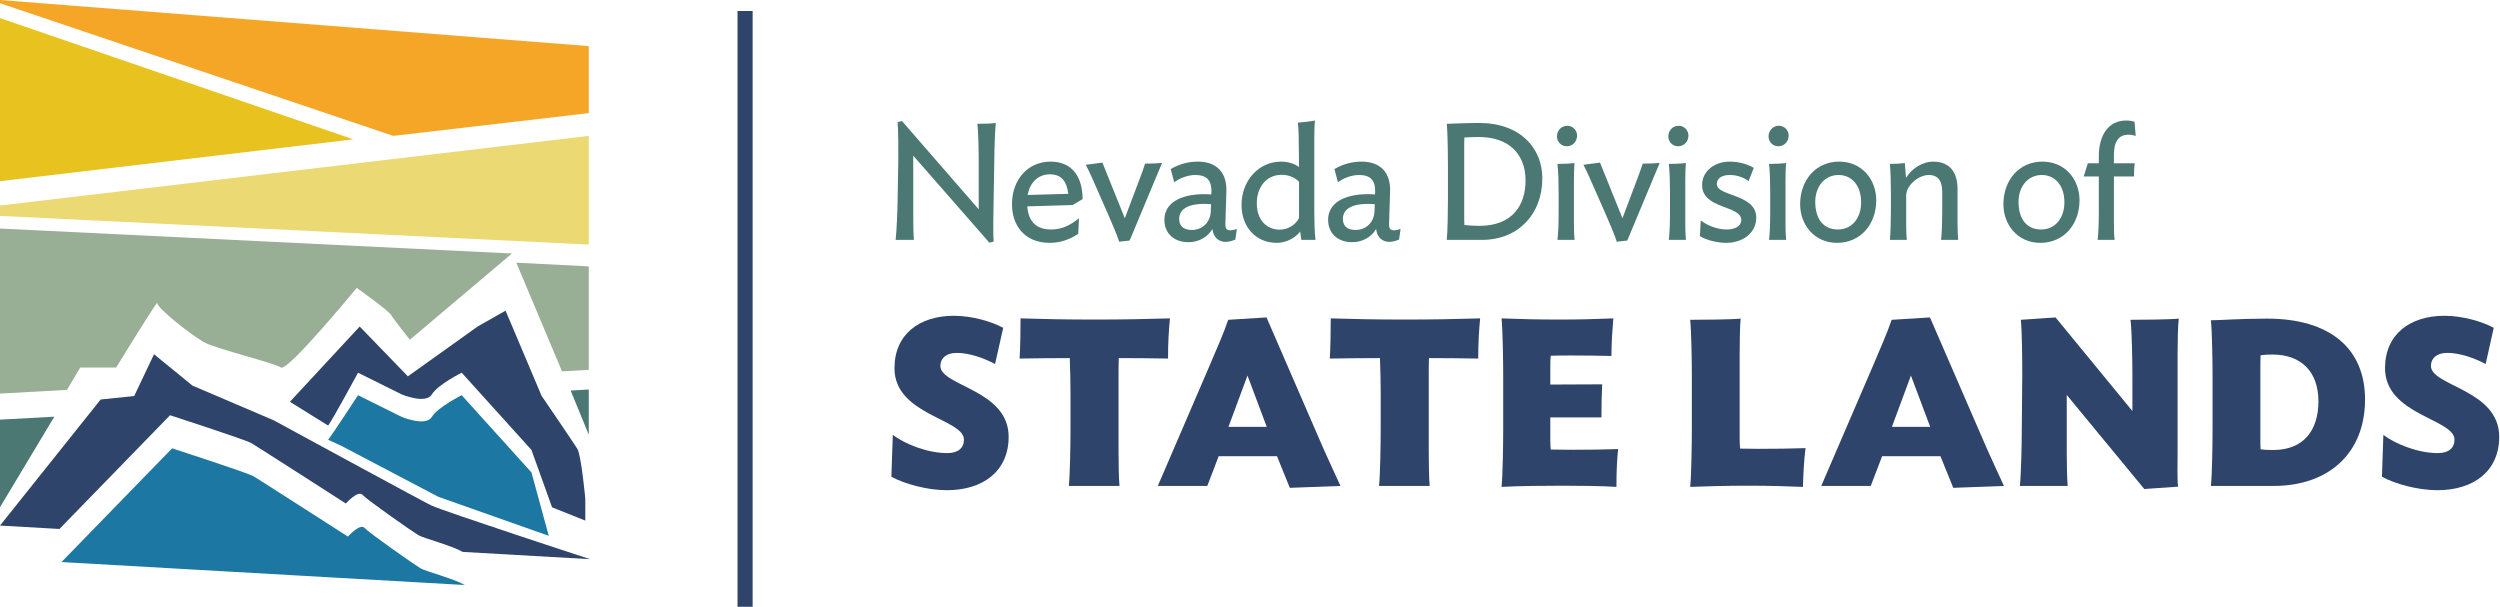
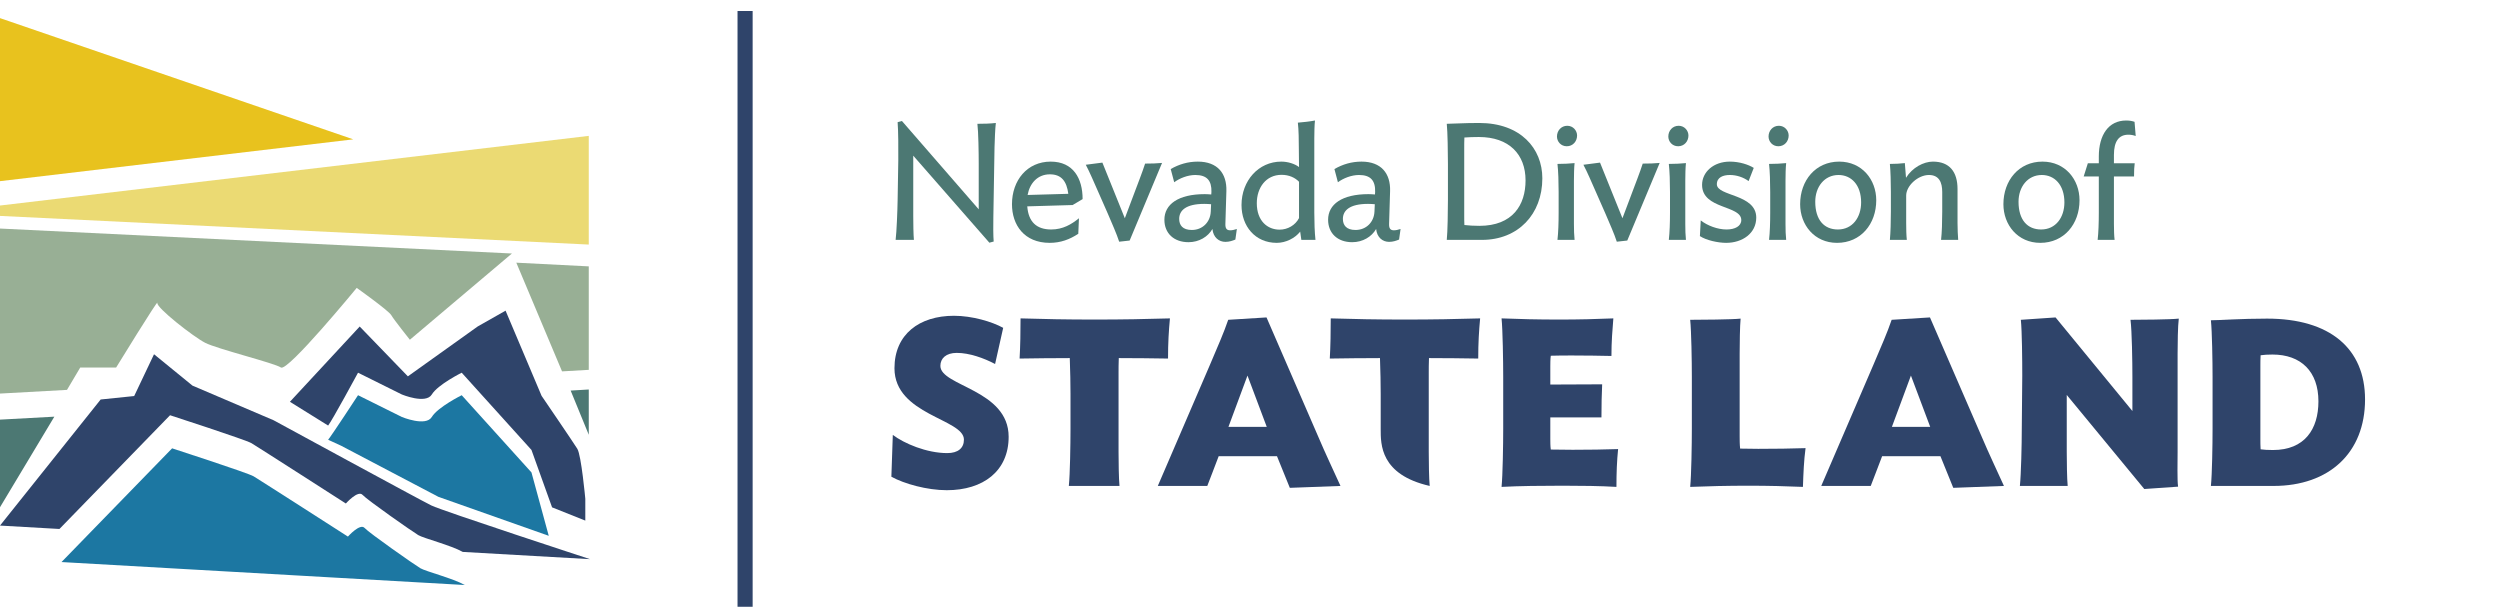
<svg xmlns="http://www.w3.org/2000/svg" width="276px" height="67px" viewBox="0 0 276 67" version="1.1">
  <defs>
    <polygon id="path-1" points="0 0.247 0 18.466 56.516 18.466 56.516 0.247" />
    <polygon id="path-3" points="0 22.927 0 0.304 65.145 0.304 65.145 22.927" />
    <polygon id="path-5" points="0 68 275.914 68 275.914 0.202 0 0.202" />
  </defs>
  <g id="Symbols" stroke="none" stroke-width="1" fill="none" fill-rule="evenodd">
    <g id="header-color" transform="translate(0, -9)">
      <g id="logo" transform="translate(0, 8)">
-         <polygon id="Fill-1" fill="#F6A627" points="0 1 0 1.354 43.416 16 65 13.489 65 6.089" />
        <polygon id="Fill-2" fill="#E8C21E" points="0 21 39 16.384 0 3" />
        <polygon id="Fill-3" fill="#EBDA73" points="0 23.69 0 24.837 65 28 65 16" />
        <polygon id="Fill-4" fill="#4C7873" points="0 47.327 0 57 6 47" />
        <polygon id="Fill-5" fill="#4C7873" points="65 49 65 44 63 44.119" />
        <polygon id="Fill-6" fill="#98AF95" points="57 30 62.049 42 65 41.83 65 30.408" />
        <g id="Group-9" transform="translate(0, 25.984)">
          <path d="M8.86,15.589 L12.822,15.589 C12.822,15.589 17.518,7.943 17.371,8.452 C17.224,8.961 21.333,12.185 22.653,12.863 C23.973,13.542 30.283,15.091 31.017,15.589 C31.75,16.087 39.381,6.8 39.381,6.8 C39.381,6.8 42.902,9.3 43.195,9.809 C43.489,10.318 45.249,12.524 45.249,12.524 L56.516,3.003 L-0,0.247 L-0,18.466 L7.396,18.058 L8.86,15.589 Z" id="Fill-7" fill="#98AF95" mask="url(#mask-2)" />
        </g>
        <g id="Group-12" transform="translate(0, 39.805)">
          <path d="M27.769,10.125 C28.407,10.505 38.183,16.782 38.183,16.782 C38.183,16.782 39.521,15.27 40.029,15.831 C40.536,16.392 45.536,19.89 46.174,20.27 C46.774,20.627 49.792,21.393 51.09,22.127 L65.145,22.927 C65.145,22.927 48.889,17.614 47.628,17.001 C46.368,16.387 30.21,7.593 30.21,7.593 L21.248,3.767 L17.004,0.304 L14.814,4.918 L11.114,5.299 C11.114,5.299 0.398,18.732 -0,19.219 L6.563,19.593 L18.773,7.037 C18.773,7.037 27.131,9.745 27.769,10.125" id="Fill-10" fill="#2F446A" mask="url(#mask-4)" />
        </g>
        <path d="M46.401,63.729 C45.764,63.349 40.763,59.85 40.256,59.29 C39.749,58.729 38.411,60.24 38.411,60.24 C38.411,60.24 28.634,53.965 27.996,53.584 C27.359,53.204 19.001,50.496 19.001,50.496 L6.79,63.051 L51.317,65.586 C50.02,64.851 47.001,64.086 46.401,63.729" id="Fill-13" fill="#1C77A2" />
        <path d="M32.007,45.357 L39.711,37.048 L45.029,42.549 L52.733,37.045 L55.814,35.296 L59.79,44.699 C59.79,44.699 63.297,49.837 63.737,50.548 C64.177,51.259 64.618,56.07 64.618,56.07 L64.618,58.474 L60.949,57.011 L58.675,50.675 L50.972,42.147 C50.972,42.147 48.331,43.459 47.671,44.553 C47.01,45.646 44.369,44.553 44.369,44.553 L39.527,42.147 C39.527,42.147 36.666,47.434 36.226,47.981 L32.007,45.357 Z" id="Fill-15" fill="#2F446A" />
        <path d="M50.972,44.631 C50.972,44.631 48.331,45.943 47.67,47.036 C47.01,48.129 44.369,47.036 44.369,47.036 L39.527,44.631 C39.527,44.631 36.666,49.005 36.226,49.551 L37.651,50.204 L48.404,55.853 L60.583,60.154 L58.675,53.159 L50.972,44.631 Z" id="Fill-17" fill="#1C77A2" />
        <path d="M99.098,23.09 L99.171,18.714 C99.189,17.548 99.171,15.36 99.098,14.485 L99.574,14.358 L108.051,24.111 L108.051,19.061 C108.051,17.895 108.015,15.543 107.905,14.668 C108.621,14.668 109.318,14.649 109.942,14.576 C109.868,15.105 109.813,16.563 109.795,17.274 L109.666,24.967 C109.648,25.678 109.648,27.155 109.703,27.665 L109.226,27.793 L100.823,18.186 L100.823,24.858 C100.823,25.569 100.841,26.972 100.895,27.483 L98.877,27.483 C98.987,26.608 99.079,24.274 99.098,23.09" id="Fill-19" fill="#4C7873" />
        <path d="M117.942,22.397 C117.759,20.993 117.172,20.246 115.906,20.246 C114.548,20.246 113.685,21.23 113.447,22.525 L117.942,22.397 Z M118.419,23.636 L113.41,23.782 C113.538,25.478 114.419,26.335 116.052,26.335 C117.337,26.335 118.291,25.769 119.116,25.095 L119.043,26.808 C118.107,27.428 117.098,27.811 115.887,27.811 C113.062,27.811 111.722,25.824 111.722,23.545 C111.722,20.92 113.392,18.842 115.997,18.842 C118.493,18.842 119.52,20.701 119.52,22.98 L118.419,23.636 Z" id="Fill-21" fill="#4C7873" />
        <path d="M122.31,24.603 L121.282,22.269 C120.805,21.194 120.291,19.973 119.87,19.189 L121.704,18.952 L124.181,25.095 L125.245,22.269 C125.502,21.576 126.145,19.936 126.42,19.061 C127.081,19.061 127.759,19.043 128.291,18.988 L124.713,27.556 L123.558,27.684 C123.282,26.827 122.769,25.678 122.31,24.603" id="Fill-23" fill="#4C7873" />
        <path d="M133.668,24.366 L133.705,23.545 C133.448,23.527 133.21,23.509 132.953,23.509 C130.898,23.509 130.182,24.256 130.182,25.168 C130.182,25.861 130.567,26.389 131.576,26.389 C132.751,26.389 133.613,25.532 133.668,24.366 M128.549,25.259 C128.549,23.563 130.072,22.433 133.008,22.433 C133.246,22.433 133.485,22.452 133.723,22.47 L133.742,22.196 C133.778,20.939 133.246,20.319 131.962,20.319 C131.118,20.319 130.219,20.683 129.632,21.121 L129.246,19.663 C130.164,19.134 131.154,18.842 132.237,18.842 C134.421,18.842 135.448,20.155 135.393,22.087 L135.283,25.696 C135.265,26.207 135.411,26.426 135.815,26.426 C136.035,26.426 136.273,26.371 136.549,26.28 L136.384,27.447 C136.072,27.574 135.723,27.702 135.283,27.702 C134.585,27.702 133.944,27.228 133.852,26.28 C133.356,27.137 132.384,27.738 131.21,27.738 C129.595,27.738 128.549,26.754 128.549,25.259" id="Fill-25" fill="#4C7873" />
        <path d="M138.751,23.436 C138.751,25.386 139.925,26.353 141.265,26.353 C142.163,26.353 143.008,25.861 143.412,25.077 L143.412,21.066 C142.971,20.61 142.31,20.301 141.485,20.301 C139.76,20.301 138.751,21.722 138.751,23.436 M143.412,19.444 L143.393,17.548 C143.393,16.491 143.375,15.324 143.283,14.54 C143.944,14.485 144.622,14.412 145.173,14.303 C145.117,14.777 145.099,15.67 145.099,16.29 L145.099,24.457 C145.099,25.514 145.136,26.645 145.228,27.483 L143.668,27.483 L143.54,26.571 C142.971,27.301 141.943,27.811 140.953,27.811 C138.567,27.811 137.063,25.97 137.063,23.637 C137.063,20.957 138.934,18.842 141.448,18.842 C142.182,18.842 142.935,19.079 143.412,19.444" id="Fill-27" fill="#4C7873" />
        <path d="M151.741,24.366 L151.778,23.545 C151.521,23.527 151.283,23.509 151.026,23.509 C148.971,23.509 148.255,24.256 148.255,25.168 C148.255,25.861 148.641,26.389 149.65,26.389 C150.824,26.389 151.686,25.532 151.741,24.366 M146.623,25.259 C146.623,23.563 148.145,22.433 151.081,22.433 C151.32,22.433 151.558,22.452 151.797,22.47 L151.815,22.196 C151.852,20.939 151.32,20.319 150.035,20.319 C149.191,20.319 148.292,20.683 147.705,21.121 L147.32,19.663 C148.237,19.134 149.227,18.842 150.31,18.842 C152.494,18.842 153.522,20.155 153.466,22.087 L153.356,25.696 C153.338,26.207 153.485,26.426 153.888,26.426 C154.109,26.426 154.347,26.371 154.623,26.28 L154.458,27.447 C154.145,27.574 153.796,27.702 153.356,27.702 C152.658,27.702 152.017,27.228 151.925,26.28 C151.429,27.137 150.457,27.738 149.283,27.738 C147.668,27.738 146.623,26.754 146.623,25.259" id="Fill-29" fill="#4C7873" />
        <path d="M163.265,16.126 C162.678,16.126 162.164,16.144 161.669,16.181 C161.65,16.508 161.65,17.019 161.65,17.311 L161.65,24.822 C161.65,25.131 161.65,25.478 161.669,25.842 C162.219,25.897 162.641,25.933 163.321,25.933 C167.008,25.933 168.421,23.618 168.421,20.92 C168.421,18.04 166.605,16.126 163.265,16.126 M163.614,27.483 L159.724,27.483 C159.816,26.608 159.852,24.274 159.852,23.09 L159.852,19.061 C159.852,17.894 159.816,15.543 159.724,14.667 C160.384,14.667 161.559,14.576 163.302,14.576 C167.87,14.576 170.274,17.384 170.274,20.684 C170.274,24.657 167.595,27.483 163.614,27.483" id="Fill-31" fill="#4C7873" />
        <path d="M171.944,27.483 C172.037,26.699 172.073,25.569 172.073,24.493 L172.073,22.196 C172.073,21.139 172.037,19.881 171.944,19.097 C172.605,19.097 173.284,19.061 173.834,19.006 C173.78,19.48 173.762,20.319 173.762,20.957 L173.762,25.714 C173.762,26.353 173.78,27.009 173.834,27.483 L171.944,27.483 Z M172.973,17.147 C172.312,17.147 171.889,16.618 171.889,16.071 C171.889,15.433 172.349,14.886 173.027,14.886 C173.669,14.886 174.11,15.415 174.11,15.962 C174.11,16.6 173.65,17.147 172.973,17.147 L172.973,17.147 Z" id="Fill-33" fill="#4C7873" />
        <path d="M177.247,24.603 L176.22,22.269 C175.743,21.194 175.229,19.973 174.807,19.189 L176.642,18.952 L179.119,25.095 L180.183,22.269 C180.44,21.576 181.083,19.936 181.357,19.061 C182.018,19.061 182.697,19.043 183.229,18.988 L179.651,27.556 L178.495,27.684 C178.22,26.827 177.706,25.678 177.247,24.603" id="Fill-35" fill="#4C7873" />
        <path d="M184.238,27.483 C184.331,26.699 184.367,25.569 184.367,24.493 L184.367,22.196 C184.367,21.139 184.331,19.881 184.238,19.097 C184.899,19.097 185.578,19.061 186.128,19.006 C186.074,19.48 186.056,20.319 186.056,20.957 L186.056,25.714 C186.056,26.353 186.074,27.009 186.128,27.483 L184.238,27.483 Z M185.267,17.147 C184.606,17.147 184.183,16.618 184.183,16.071 C184.183,15.433 184.643,14.886 185.321,14.886 C185.963,14.886 186.404,15.415 186.404,15.962 C186.404,16.6 185.945,17.147 185.267,17.147 L185.267,17.147 Z" id="Fill-37" fill="#4C7873" />
        <path d="M193.614,19.535 L193.046,20.993 C192.477,20.574 191.725,20.319 190.972,20.319 C190.239,20.319 189.541,20.574 189.541,21.34 C189.541,22.689 193.89,22.397 193.89,25.022 C193.89,26.754 192.367,27.811 190.569,27.811 C189.652,27.811 188.349,27.52 187.669,27.064 L187.762,25.332 C188.496,25.915 189.634,26.335 190.606,26.335 C191.541,26.335 192.238,25.97 192.238,25.295 C192.238,23.636 187.909,24.129 187.909,21.412 C187.909,19.991 189.175,18.842 190.972,18.842 C192.037,18.842 193.027,19.17 193.614,19.535" id="Fill-39" fill="#4C7873" />
        <path d="M195.303,27.483 C195.395,26.699 195.431,25.569 195.431,24.493 L195.431,22.196 C195.431,21.139 195.395,19.881 195.303,19.097 C195.964,19.097 196.642,19.061 197.193,19.006 C197.138,19.48 197.12,20.319 197.12,20.957 L197.12,25.714 C197.12,26.353 197.138,27.009 197.193,27.483 L195.303,27.483 Z M196.331,17.147 C195.67,17.147 195.248,16.618 195.248,16.071 C195.248,15.433 195.707,14.886 196.386,14.886 C197.028,14.886 197.468,15.415 197.468,15.962 C197.468,16.6 197.009,17.147 196.331,17.147 L196.331,17.147 Z" id="Fill-41" fill="#4C7873" />
        <path d="M202.973,20.319 C201.413,20.319 200.404,21.631 200.404,23.272 C200.404,25.295 201.395,26.335 202.9,26.335 C204.514,26.335 205.468,25.004 205.468,23.345 C205.468,21.395 204.367,20.319 202.973,20.319 M202.808,27.811 C200.313,27.811 198.735,25.824 198.735,23.545 C198.735,20.92 200.441,18.842 203.046,18.842 C205.56,18.842 207.138,20.829 207.138,23.108 C207.138,25.733 205.431,27.811 202.808,27.811" id="Fill-43" fill="#4C7873" />
        <path d="M214.294,27.483 C214.386,26.699 214.422,25.441 214.422,24.384 L214.422,22.196 C214.422,21.139 214.074,20.319 212.955,20.319 C211.744,20.319 210.442,21.504 210.442,22.598 L210.442,25.606 C210.442,26.244 210.459,27.009 210.514,27.483 L208.643,27.483 C208.717,26.699 208.753,25.441 208.753,24.384 L208.753,22.196 C208.753,21.139 208.717,19.881 208.643,19.097 C209.285,19.097 209.744,19.061 210.295,19.006 L210.423,20.629 C211.12,19.498 212.367,18.842 213.396,18.842 C215.23,18.842 216.111,19.973 216.111,21.868 L216.111,25.606 C216.111,26.244 216.147,27.009 216.184,27.483 L214.294,27.483 Z" id="Fill-45" fill="#4C7873" />
        <path d="M225.415,20.319 C223.855,20.319 222.846,21.631 222.846,23.272 C222.846,25.295 223.837,26.335 225.341,26.335 C226.956,26.335 227.91,25.004 227.91,23.345 C227.91,21.395 226.809,20.319 225.415,20.319 M225.249,27.811 C222.754,27.811 221.176,25.824 221.176,23.545 C221.176,20.92 222.882,18.842 225.488,18.842 C228.001,18.842 229.579,20.829 229.579,23.108 C229.579,25.733 227.873,27.811 225.249,27.811" id="Fill-47" fill="#4C7873" />
        <path d="M235.782,16.017 C235.543,15.925 235.268,15.871 234.975,15.871 C233.911,15.871 233.378,16.618 233.378,18.095 L233.378,19.025 L235.672,19.025 C235.617,19.425 235.598,19.827 235.598,20.483 L233.378,20.483 L233.378,25.715 C233.378,26.353 233.396,27.028 233.452,27.483 L231.58,27.483 C231.671,26.699 231.709,25.569 231.709,24.512 L231.709,20.483 L230.039,20.483 L230.498,19.025 L231.709,19.025 L231.709,18.277 C231.709,15.907 232.773,14.303 234.736,14.303 C235.158,14.303 235.433,14.376 235.654,14.449 L235.782,16.017 Z" id="Fill-49" fill="#4C7873" />
        <path d="M104.527,55.118 C102.347,55.118 99.826,54.413 98.408,53.631 L98.566,49.012 C99.799,49.951 102.295,51.022 104.579,51.022 C105.761,51.022 106.418,50.474 106.418,49.534 C106.418,47.238 98.749,46.821 98.749,41.654 C98.749,37.898 101.507,35.862 105.315,35.862 C107.337,35.862 109.517,36.514 110.752,37.193 L109.858,41.185 C108.624,40.533 107.022,39.959 105.63,39.959 C104.448,39.959 103.818,40.559 103.818,41.394 C103.818,43.637 111.355,44.003 111.355,49.221 C111.355,53.005 108.545,55.118 104.527,55.118" id="Fill-51" fill="#2F446A" />
        <path d="M128.951,40.585 C127.138,40.559 125.563,40.533 123.514,40.533 C123.488,41.106 123.488,41.785 123.488,42.176 L123.488,50.891 C123.488,51.882 123.514,53.917 123.593,54.648 L117.999,54.648 C118.131,53.396 118.183,50.056 118.183,48.36 L118.183,44.472 C118.183,43.507 118.157,41.889 118.104,40.533 C116.056,40.533 114.349,40.559 112.563,40.585 C112.642,39.254 112.668,37.61 112.668,36.15 C115.215,36.228 117.763,36.279 120.836,36.279 C123.934,36.279 126.561,36.228 129.161,36.15 C129.03,37.558 128.951,38.836 128.951,40.585" id="Fill-53" fill="#2F446A" />
        <path d="M135.621,48.125 L139.849,48.125 L137.722,42.463 L135.621,48.125 Z M133.573,41.289 C134.492,39.124 135.096,37.767 135.595,36.306 L139.823,36.044 L145.574,49.299 C146.257,50.917 147.255,53.03 147.99,54.648 L142.396,54.857 L140.978,51.361 L134.544,51.361 C134.203,52.222 133.442,54.283 133.284,54.648 L127.821,54.648 L133.573,41.289 Z" id="Fill-55" fill="#2F446A" />
-         <path d="M163.197,40.585 C161.384,40.559 159.809,40.533 157.76,40.533 C157.734,41.106 157.734,41.785 157.734,42.176 L157.734,50.891 C157.734,51.882 157.76,53.917 157.839,54.648 L152.245,54.648 C152.377,53.396 152.429,50.056 152.429,48.36 L152.429,44.472 C152.429,43.507 152.403,41.889 152.35,40.533 C150.302,40.533 148.595,40.559 146.809,40.585 C146.887,39.254 146.914,37.61 146.914,36.15 C149.461,36.228 152.009,36.279 155.082,36.279 C158.18,36.279 160.807,36.228 163.407,36.15 C163.276,37.558 163.197,38.836 163.197,40.585" id="Fill-57" fill="#2F446A" />
+         <path d="M163.197,40.585 C161.384,40.559 159.809,40.533 157.76,40.533 C157.734,41.106 157.734,41.785 157.734,42.176 L157.734,50.891 C157.734,51.882 157.76,53.917 157.839,54.648 C152.377,53.396 152.429,50.056 152.429,48.36 L152.429,44.472 C152.429,43.507 152.403,41.889 152.35,40.533 C150.302,40.533 148.595,40.559 146.809,40.585 C146.887,39.254 146.914,37.61 146.914,36.15 C149.461,36.228 152.009,36.279 155.082,36.279 C158.18,36.279 160.807,36.228 163.407,36.15 C163.276,37.558 163.197,38.836 163.197,40.585" id="Fill-57" fill="#2F446A" />
        <path d="M178.455,54.753 C176.722,54.648 174.569,54.622 172.52,54.622 C170.209,54.622 167.74,54.648 165.771,54.753 C165.901,53.5 165.954,50.056 165.954,48.36 L165.954,42.594 C165.954,40.924 165.901,37.401 165.771,36.15 C167.688,36.227 169.763,36.279 172.152,36.279 C174.305,36.279 176.328,36.227 178.114,36.15 C178.009,37.454 177.903,38.706 177.903,40.298 C176.565,40.272 175.225,40.246 173.623,40.246 C172.835,40.246 171.968,40.246 171.207,40.272 C171.154,40.637 171.154,41.185 171.154,41.446 L171.154,43.454 L176.879,43.429 C176.827,44.525 176.8,45.725 176.8,47.081 L171.154,47.081 L171.154,49.43 C171.154,49.717 171.154,50.265 171.207,50.63 C171.968,50.63 172.835,50.656 173.623,50.656 C175.487,50.656 177.063,50.63 178.639,50.578 C178.508,51.882 178.455,53.161 178.455,54.753" id="Fill-59" fill="#2F446A" />
        <path d="M199.044,54.753 C197.259,54.674 195.21,54.622 193.03,54.622 C190.772,54.622 188.513,54.674 186.596,54.753 C186.727,53.5 186.78,50.004 186.78,48.308 L186.78,42.594 C186.78,40.924 186.727,37.558 186.596,36.306 C187.62,36.306 191.297,36.279 192.164,36.175 C192.085,36.932 192.058,39.019 192.058,40.037 L192.058,49.143 C192.058,49.482 192.058,50.082 192.111,50.526 C192.768,50.526 193.398,50.552 194.107,50.552 C196.05,50.552 197.705,50.526 199.334,50.474 C199.149,51.856 199.097,53.213 199.044,54.753" id="Fill-61" fill="#2F446A" />
        <path d="M208.866,48.125 L213.094,48.125 L210.966,42.463 L208.866,48.125 Z M206.817,41.289 C207.737,39.124 208.34,37.767 208.839,36.306 L213.068,36.044 L218.819,49.299 C219.502,50.917 220.5,53.03 221.235,54.648 L215.641,54.857 L214.223,51.361 L207.788,51.361 C207.447,52.222 206.686,54.283 206.529,54.648 L201.065,54.648 L206.817,41.289 Z" id="Fill-63" fill="#2F446A" />
        <path d="M223.205,48.36 L223.258,42.463 C223.258,40.793 223.231,37.558 223.101,36.306 L226.935,36.045 L235.417,46.377 L235.417,42.594 C235.417,40.924 235.365,37.558 235.207,36.306 C236.257,36.306 239.645,36.279 240.538,36.175 C240.433,36.932 240.407,39.019 240.407,40.036 L240.407,50.917 C240.407,51.935 240.354,53.996 240.46,54.727 L236.73,54.987 L228.169,44.603 L228.169,50.891 C228.169,51.882 228.195,53.918 228.273,54.648 L222.995,54.648 C223.126,53.395 223.205,50.056 223.205,48.36" id="Fill-65" fill="#2F446A" />
        <path d="M250.885,40.141 C250.334,40.141 249.992,40.167 249.572,40.22 C249.546,40.559 249.546,41.106 249.546,41.394 L249.546,49.508 C249.546,49.822 249.546,50.212 249.572,50.604 C249.992,50.656 250.307,50.682 250.938,50.682 C254.431,50.682 255.954,48.386 255.954,45.308 C255.954,42.019 254.037,40.141 250.885,40.141 M250.99,54.648 L244.083,54.648 C244.215,53.396 244.267,50.056 244.267,48.36 L244.267,42.594 C244.267,40.924 244.215,37.61 244.083,36.358 C245.029,36.358 247.366,36.175 250.281,36.175 C257.241,36.175 261.101,39.489 261.101,45.099 C261.101,50.969 257.162,54.648 250.99,54.648" id="Fill-67" fill="#2F446A" />
-         <path d="M269.085,55.118 C266.905,55.118 264.384,54.413 262.966,53.631 L263.124,49.012 C264.358,49.951 266.852,51.022 269.138,51.022 C270.32,51.022 270.976,50.474 270.976,49.534 C270.976,47.238 263.307,46.821 263.307,41.654 C263.307,37.898 266.065,35.862 269.873,35.862 C271.895,35.862 274.075,36.514 275.309,37.193 L274.416,41.185 C273.181,40.533 271.579,39.959 270.188,39.959 C269.006,39.959 268.376,40.559 268.376,41.394 C268.376,43.637 275.913,44.003 275.913,49.221 C275.913,53.005 273.103,55.118 269.085,55.118" id="Fill-69" fill="#2F446A" />
        <polygon id="Fill-71" fill="#2F446A" mask="url(#mask-6)" points="81.423 68 83.092 68 83.092 2.211 81.423 2.211" />
      </g>
    </g>
  </g>
</svg>